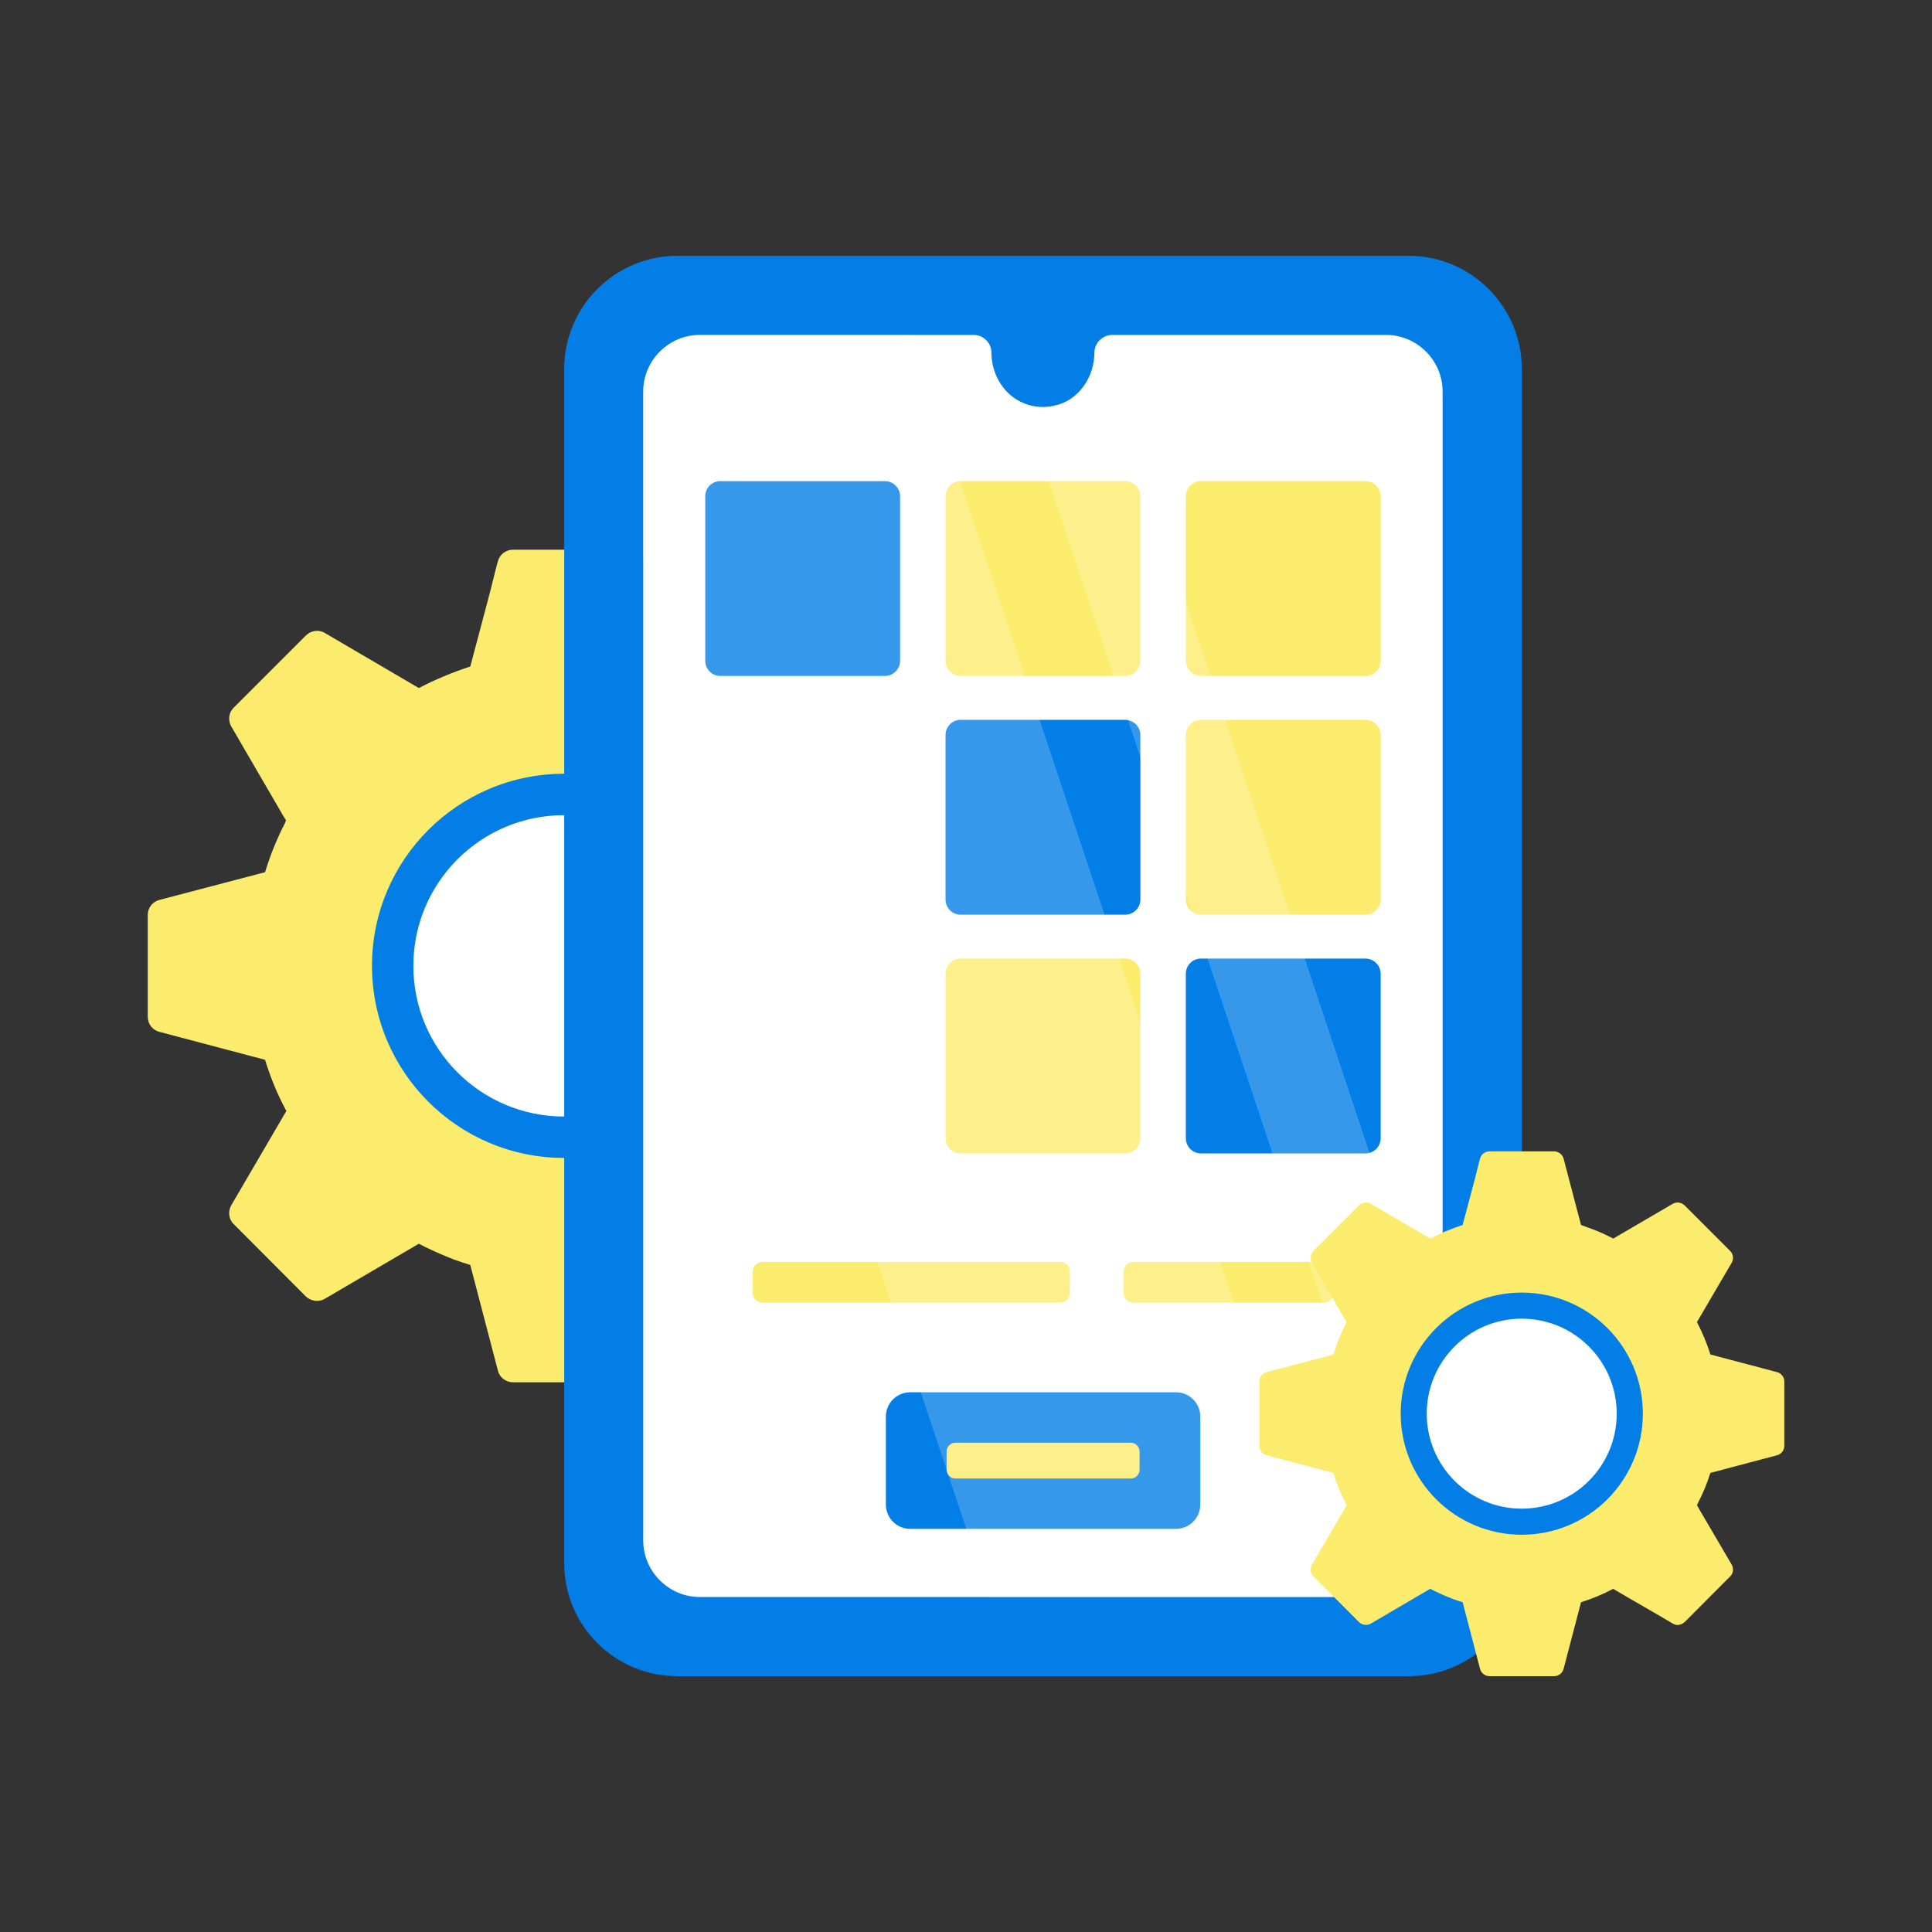
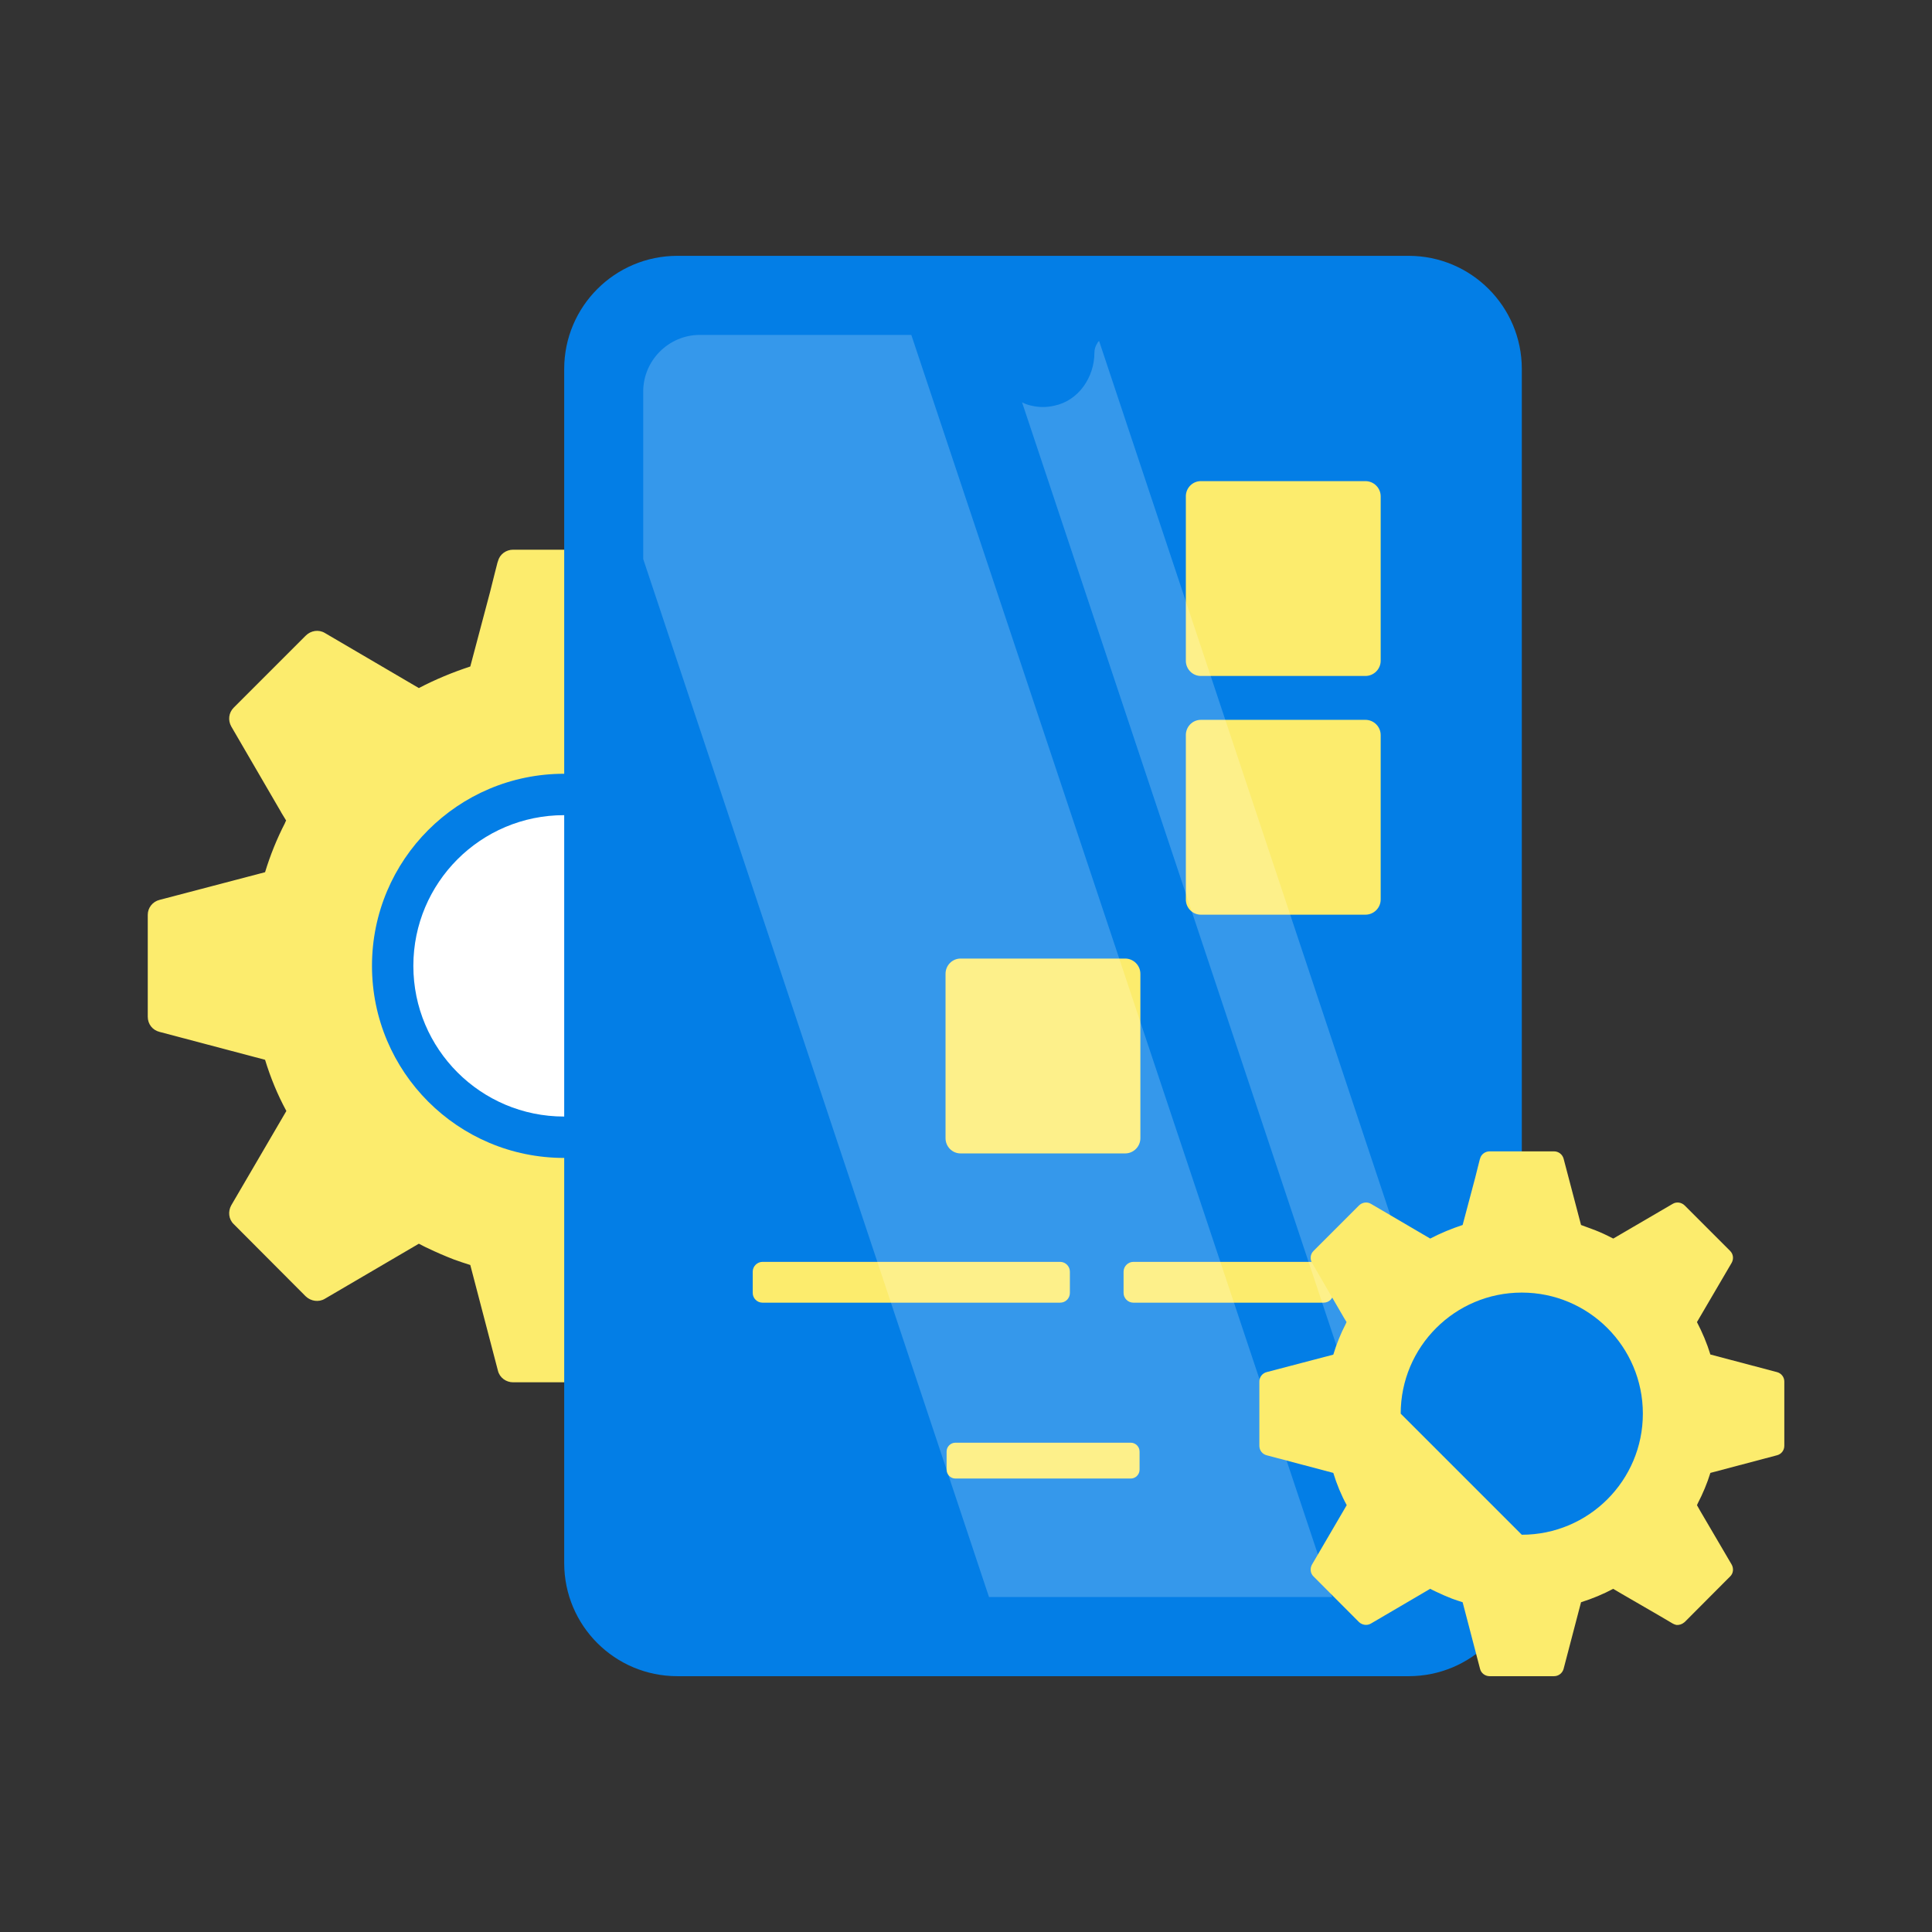
<svg xmlns="http://www.w3.org/2000/svg" width="100" height="100" viewBox="0 0 100 100" fill="none">
  <rect x="0" y="0" width="100" height="100" fill="#333333" stroke="none" />
  <path d="M50.148 46.578L44.685 45.133C44.407 44.22 44.026 43.32 43.582 42.471L46.434 37.603C46.612 37.286 46.574 36.894 46.308 36.628L42.581 32.901C42.315 32.635 41.909 32.572 41.592 32.762L36.713 35.614L36.256 35.385C35.825 35.17 35.382 34.98 34.925 34.815C34.634 34.701 34.355 34.612 34.063 34.498L32.631 29.048C32.53 28.693 32.213 28.452 31.845 28.452H26.56C26.192 28.452 25.863 28.693 25.774 29.048L25.748 29.124L25.596 29.72L25.368 30.632L24.342 34.498C23.416 34.802 22.529 35.17 21.68 35.614L16.813 32.762C16.496 32.572 16.09 32.635 15.824 32.901L13.428 35.297L12.579 36.146L12.097 36.628C11.831 36.894 11.793 37.286 11.971 37.603L14.544 42.027L14.556 42.053L14.81 42.471C14.784 42.522 14.759 42.56 14.746 42.61C14.328 43.422 13.986 44.271 13.72 45.145L8.257 46.578C7.902 46.667 7.648 46.983 7.648 47.351V52.624C7.648 53.017 7.902 53.321 8.257 53.41L13.72 54.855C13.998 55.767 14.366 56.667 14.822 57.504L11.971 62.384C11.793 62.701 11.831 63.106 12.097 63.36L15.824 67.099C16.09 67.352 16.496 67.415 16.813 67.225L21.68 64.374C21.832 64.45 21.984 64.538 22.136 64.602C22.579 64.817 23.023 65.007 23.479 65.185C23.759 65.286 24.05 65.387 24.342 65.476L25.774 70.952C25.863 71.307 26.192 71.548 26.56 71.548H31.845C32.213 71.548 32.53 71.307 32.631 70.952L34.063 65.476C34.989 65.185 35.876 64.817 36.713 64.374L36.725 64.386L37.41 64.792L37.828 65.033L40.452 66.554L41.592 67.225C41.681 67.276 41.783 67.315 41.884 67.339C42.112 67.365 42.353 67.289 42.531 67.137C42.556 67.124 42.568 67.112 42.581 67.099L45.826 63.841L46.308 63.36C46.574 63.106 46.612 62.701 46.434 62.384L43.849 57.973L43.582 57.504C43.608 57.453 43.633 57.415 43.646 57.364C44.064 56.565 44.419 55.716 44.685 54.855L50.148 53.41C50.503 53.321 50.757 53.017 50.757 52.624V47.351C50.757 46.983 50.503 46.667 50.148 46.578Z" fill="#FCEC6D" />
  <path d="M29.196 59.934C34.687 59.934 39.139 55.483 39.139 49.992C39.139 44.501 34.687 40.05 29.196 40.05C23.705 40.05 19.254 44.501 19.254 49.992C19.254 55.483 23.705 59.934 29.196 59.934Z" fill="#037EE6" />
  <path d="M29.194 57.792C33.502 57.792 36.994 54.3 36.994 49.992C36.994 45.684 33.502 42.193 29.194 42.193C24.887 42.193 21.395 45.684 21.395 49.992C21.395 54.3 24.887 57.792 29.194 57.792Z" fill="white" />
  <path d="M78.769 19.098V80.903C78.769 84.147 76.145 86.759 72.913 86.759H35.059C31.827 86.759 29.203 84.147 29.203 80.903V19.098C29.203 15.865 31.827 13.242 35.059 13.242H72.913C76.145 13.242 78.769 15.865 78.769 19.098Z" fill="#037EE6" />
-   <path d="M74.669 20.264V79.732C74.669 80.72 74.175 81.593 73.417 82.122C73.394 82.133 73.371 82.156 73.348 82.168C72.889 82.489 72.338 82.661 71.74 82.661H36.222C34.614 82.661 33.293 81.34 33.293 79.732V20.264C33.293 18.656 34.614 17.335 36.222 17.335H50.397C50.903 17.335 51.316 17.748 51.316 18.253C51.316 19.299 51.879 20.31 52.775 20.769C52.821 20.792 52.856 20.815 52.901 20.826C53.062 20.907 53.223 20.965 53.395 20.999C53.591 21.045 53.786 21.068 53.981 21.068C54.177 21.068 54.372 21.045 54.567 20.999C55.819 20.746 56.646 19.529 56.646 18.253C56.646 18.07 56.704 17.897 56.807 17.748V17.737C56.83 17.702 56.853 17.679 56.887 17.645C57.048 17.461 57.301 17.335 57.565 17.335H71.74C73.348 17.335 74.669 18.656 74.669 20.264Z" fill="white" />
  <path d="M55.377 65.82V66.921C55.377 67.203 55.154 67.426 54.872 67.426H39.466C39.193 67.426 38.961 67.203 38.961 66.921V65.82C38.961 65.546 39.193 65.314 39.466 65.314H54.872C55.154 65.314 55.377 65.546 55.377 65.82Z" fill="#FCEC6D" />
  <path d="M69.016 65.82V66.921C69.016 67.203 68.794 67.426 68.511 67.426H58.661C58.389 67.426 58.156 67.203 58.156 66.921V65.82C58.156 65.546 58.389 65.314 58.661 65.314H68.511C68.794 65.314 69.016 65.546 69.016 65.82Z" fill="#FCEC6D" />
  <path d="M62.128 73.324V77.873C62.128 78.569 61.564 79.133 60.868 79.133H47.111C46.416 79.133 45.852 78.569 45.852 77.873V73.324C45.852 72.628 46.416 72.064 47.111 72.064H60.868C61.564 72.064 62.128 72.628 62.128 73.324Z" fill="#037EE6" />
  <path d="M58.984 75.132V76.071C58.984 76.323 58.778 76.529 58.526 76.529H49.454C49.202 76.529 48.996 76.323 48.996 76.071V75.132C48.996 74.88 49.202 74.674 49.454 74.674H58.526C58.778 74.674 58.984 74.88 58.984 75.132Z" fill="#FCEC6D" />
  <path d="M46.589 25.691V34.199C46.589 34.632 46.233 34.988 45.8 34.988H37.282C36.848 34.988 36.504 34.632 36.504 34.199V25.691C36.504 25.258 36.848 24.903 37.282 24.903H45.8C46.233 24.903 46.589 25.258 46.589 25.691Z" fill="#037EE6" />
-   <path d="M59.026 25.691V34.199C59.026 34.632 58.671 34.988 58.238 34.988H49.719C49.286 34.988 48.941 34.632 48.941 34.199V25.691C48.941 25.258 49.286 24.903 49.719 24.903H58.238C58.671 24.903 59.026 25.258 59.026 25.691Z" fill="#FCEC6D" />
  <path d="M71.464 25.691V34.199C71.464 34.632 71.109 34.988 70.675 34.988H62.157C61.723 34.988 61.379 34.632 61.379 34.199V25.691C61.379 25.258 61.723 24.903 62.157 24.903H70.675C71.109 24.903 71.464 25.258 71.464 25.691Z" fill="#FCEC6D" />
  <path d="M59.026 38.048V46.556C59.026 46.989 58.671 47.344 58.238 47.344H49.719C49.286 47.344 48.941 46.989 48.941 46.556V38.048C48.941 37.615 49.286 37.259 49.719 37.259H58.238C58.671 37.259 59.026 37.615 59.026 38.048Z" fill="#037EE6" />
  <path d="M71.464 38.048V46.556C71.464 46.989 71.109 47.344 70.675 47.344H62.157C61.723 47.344 61.379 46.989 61.379 46.556V38.048C61.379 37.615 61.723 37.259 62.157 37.259H70.675C71.109 37.259 71.464 37.615 71.464 38.048Z" fill="#FCEC6D" />
  <path d="M59.026 50.404V58.912C59.026 59.345 58.671 59.701 58.238 59.701H49.719C49.286 59.701 48.941 59.345 48.941 58.912V50.404C48.941 49.971 49.286 49.615 49.719 49.615H58.238C58.671 49.615 59.026 49.971 59.026 50.404Z" fill="#FCEC6D" />
  <path d="M71.464 50.404V58.912C71.464 59.345 71.109 59.701 70.675 59.701H62.157C61.723 59.701 61.379 59.345 61.379 58.912V50.404C61.379 49.971 61.723 49.615 62.157 49.615H70.675C71.109 49.615 71.464 49.971 71.464 50.404Z" fill="#037EE6" />
  <g opacity="0.2">
    <path d="M68.949 82.661H51.19L33.293 28.936V20.264C33.293 18.656 34.614 17.335 36.222 17.335H47.169L68.949 82.661Z" fill="white" />
    <path d="M74.67 71.025V79.732C74.67 80.72 74.176 81.593 73.418 82.122C73.395 82.133 73.372 82.156 73.349 82.168L52.902 20.826C53.063 20.907 53.224 20.965 53.396 20.999C53.592 21.045 53.787 21.068 53.982 21.068C54.178 21.068 54.373 21.045 54.568 20.999C55.82 20.746 56.647 19.529 56.647 18.253C56.647 18.07 56.705 17.897 56.808 17.748V17.737C56.831 17.702 56.854 17.679 56.888 17.645L74.67 71.025Z" fill="white" />
  </g>
  <path d="M91.972 71.019L88.529 70.109C88.353 69.533 88.113 68.966 87.834 68.431L89.631 65.362C89.743 65.163 89.719 64.915 89.552 64.748L87.202 62.398C87.035 62.231 86.779 62.191 86.579 62.311L83.503 64.108L83.216 63.964C82.944 63.829 82.665 63.709 82.377 63.605C82.193 63.533 82.017 63.477 81.834 63.405L80.931 59.97C80.867 59.746 80.667 59.594 80.435 59.594H77.104C76.872 59.594 76.664 59.746 76.608 59.97L76.592 60.018L76.497 60.393L76.353 60.968L75.706 63.405C75.122 63.597 74.563 63.829 74.028 64.108L70.96 62.311C70.76 62.191 70.504 62.231 70.337 62.398L68.827 63.909L68.291 64.444L67.988 64.748C67.82 64.915 67.796 65.163 67.908 65.362L69.53 68.151L69.538 68.167L69.698 68.431C69.682 68.463 69.666 68.487 69.658 68.519C69.394 69.03 69.178 69.565 69.011 70.116L65.567 71.019C65.343 71.075 65.184 71.275 65.184 71.507V74.83C65.184 75.078 65.343 75.27 65.567 75.326L69.011 76.237C69.186 76.811 69.418 77.379 69.706 77.906L67.908 80.982C67.796 81.182 67.82 81.438 67.988 81.597L70.337 83.954C70.504 84.114 70.76 84.154 70.96 84.034L74.028 82.236C74.124 82.284 74.219 82.34 74.316 82.38C74.595 82.516 74.875 82.636 75.162 82.748C75.338 82.812 75.522 82.875 75.706 82.932L76.608 86.383C76.664 86.607 76.872 86.759 77.104 86.759H80.435C80.667 86.759 80.867 86.607 80.931 86.383L81.834 82.932C82.417 82.748 82.976 82.516 83.503 82.236L83.511 82.245L83.943 82.5L84.206 82.652L85.86 83.611L86.579 84.034C86.635 84.066 86.699 84.09 86.763 84.106C86.907 84.122 87.059 84.074 87.171 83.978C87.187 83.97 87.194 83.962 87.202 83.954L89.248 81.901L89.552 81.597C89.719 81.438 89.743 81.182 89.631 80.982L88.001 78.202L87.834 77.906C87.85 77.874 87.866 77.85 87.874 77.818C88.137 77.315 88.361 76.779 88.529 76.237L91.972 75.326C92.196 75.27 92.356 75.078 92.356 74.83V71.507C92.356 71.275 92.196 71.075 91.972 71.019Z" fill="#FCEC6D" />
-   <path d="M78.767 79.438C82.228 79.438 85.034 76.632 85.034 73.171C85.034 69.71 82.228 66.904 78.767 66.904C75.306 66.904 72.5 69.71 72.5 73.171C72.5 76.632 75.306 79.438 78.767 79.438Z" fill="#037EE6" />
-   <path d="M78.765 78.088C81.48 78.088 83.681 75.886 83.681 73.171C83.681 70.456 81.48 68.254 78.765 68.254C76.049 68.254 73.848 70.456 73.848 73.171C73.848 75.886 76.049 78.088 78.765 78.088Z" fill="white" />
+   <path d="M78.767 79.438C82.228 79.438 85.034 76.632 85.034 73.171C85.034 69.71 82.228 66.904 78.767 66.904C75.306 66.904 72.5 69.71 72.5 73.171Z" fill="#037EE6" />
</svg>